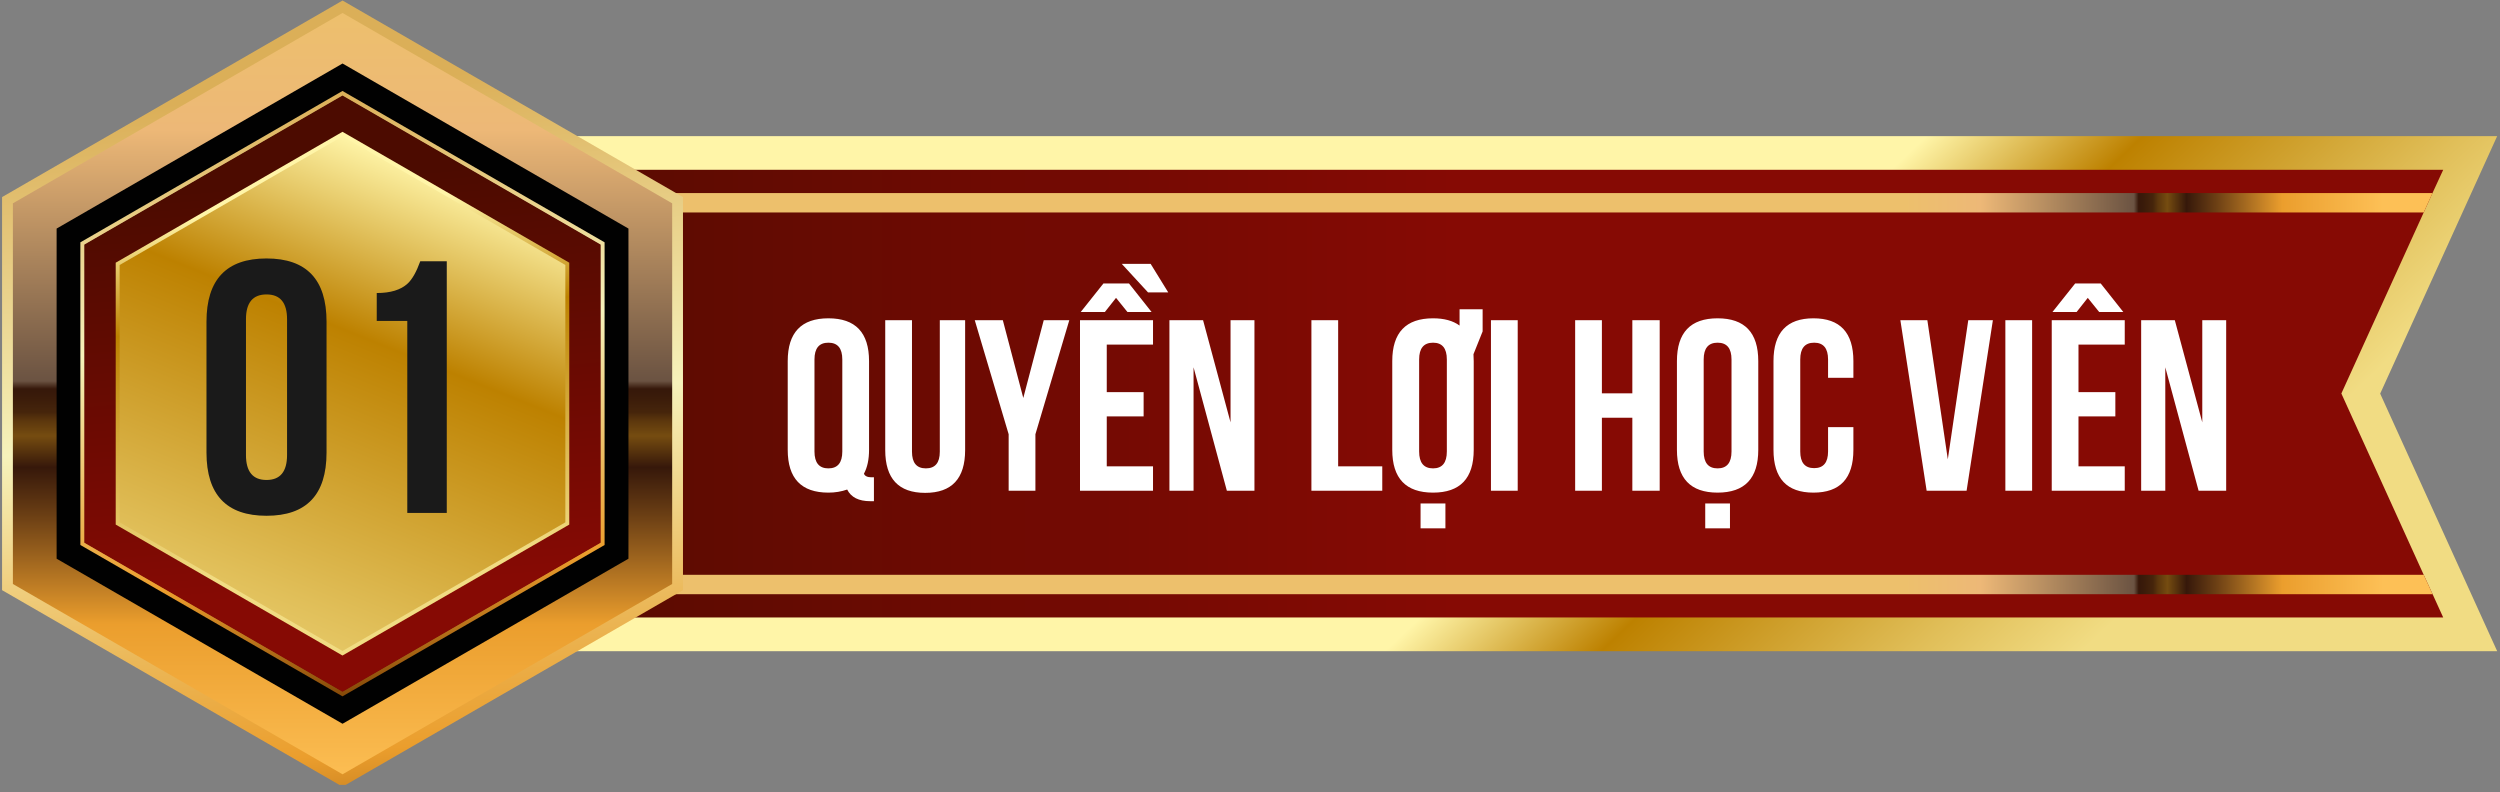
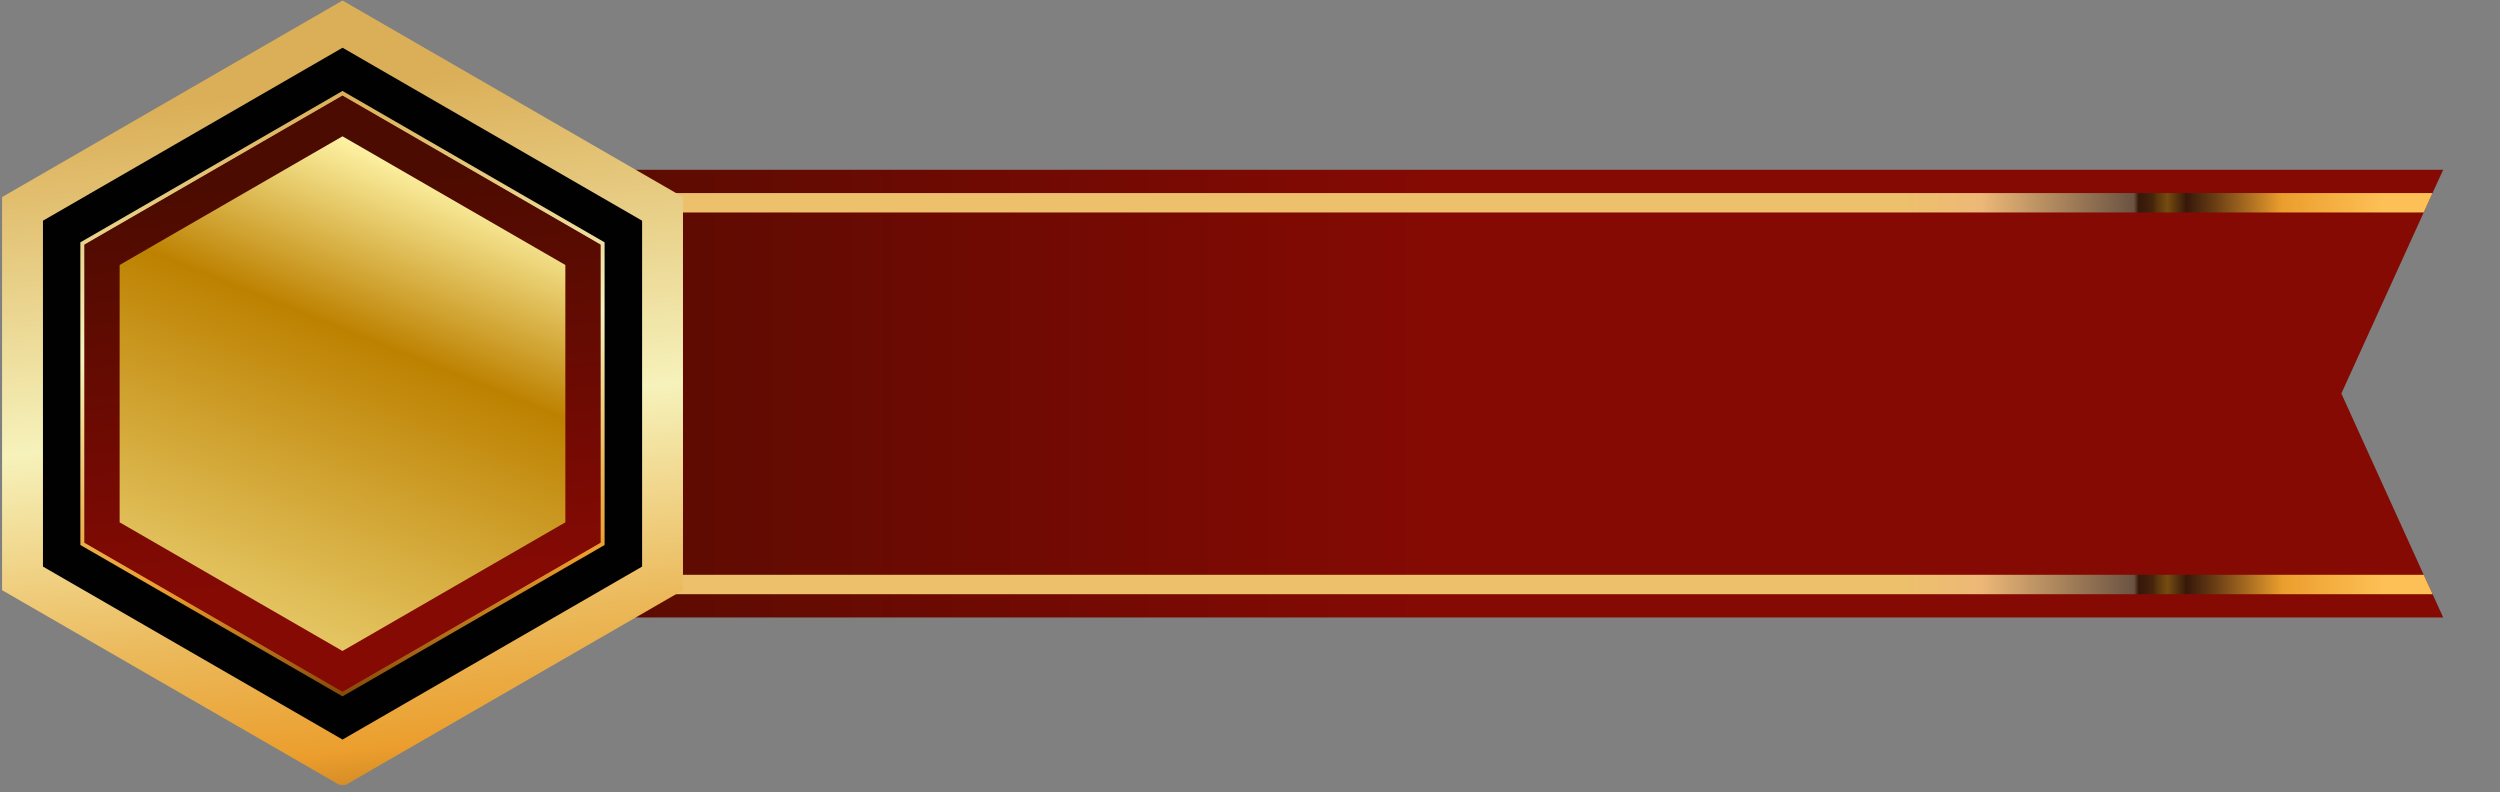
<svg xmlns="http://www.w3.org/2000/svg" width="306" height="97" viewBox="0 0 306 97" fill="none">
  <rect x="0" y="0" width="306" height="97" fill="#808080" stroke="none" />
  <g clip-path="url(#clip0_331_5549)">
-     <path d="M305.655 79.703L291.334 48.181L305.655 16.659H60.332V79.703H305.655Z" fill="url(#paint0_linear_331_5549)" />
    <path d="M70.954 75.575H299.047L297.751 72.727L296.663 70.359L286.582 48.165L296.663 26.003L297.735 23.635L299.047 20.787H70.954V75.575Z" fill="url(#paint1_linear_331_5549)" />
    <path d="M76.206 26.003H296.663L297.735 23.635H76.206V26.003Z" fill="url(#paint2_linear_331_5549)" />
    <path d="M75.5 72.727H297.751L296.662 70.359H75.5V72.727Z" fill="url(#paint3_linear_331_5549)" />
-     <path d="M96.417 44.201C96.417 40.708 98.076 38.961 101.395 38.961C104.713 38.961 106.372 40.708 106.372 44.201V55.059C106.372 56.233 106.164 57.208 105.746 57.984C105.863 58.275 106.173 58.421 106.678 58.421H106.969V61.346H106.518C105.111 61.346 104.17 60.871 103.694 59.92C102.976 60.172 102.21 60.298 101.395 60.298C98.076 60.298 96.417 58.552 96.417 55.059V44.201ZM99.692 55.262C99.692 56.64 100.259 57.329 101.395 57.329C102.53 57.329 103.098 56.64 103.098 55.262V43.997C103.098 42.629 102.53 41.945 101.395 41.945C100.259 41.945 99.692 42.629 99.692 43.997V55.262ZM111.627 39.194V55.291C111.627 56.65 112.194 57.329 113.329 57.329C114.465 57.329 115.032 56.65 115.032 55.291V39.194H118.132V55.088C118.132 58.581 116.502 60.327 113.242 60.327C109.982 60.327 108.352 58.581 108.352 55.088V39.194H111.627ZM123.459 53.152L119.311 39.194H122.746L125.25 48.713L127.753 39.194H130.882L126.734 53.152V60.065H123.459V53.152ZM135.467 48H139.979V50.969H135.467V57.082H141.129V60.065H132.192V39.194H141.129V42.178H135.467V48ZM140.838 32.295L142.992 35.788H140.517L137.301 32.295H140.838ZM132.28 38.19L135.059 34.697H138.189L140.954 38.19H138L136.602 36.458L135.234 38.19H132.28ZM146.092 44.958V60.065H143.137V39.194H147.256L150.618 51.697V39.194H153.544V60.065H150.167L146.092 44.958ZM160.516 39.194H163.79V57.082H169.19V60.065H160.516V39.194ZM173.702 55.262C173.702 56.64 174.27 57.329 175.405 57.329C176.53 57.329 177.093 56.64 177.093 55.262V43.997C177.093 42.629 176.53 41.945 175.405 41.945C174.27 41.945 173.702 42.629 173.702 43.997V55.262ZM176.919 61.623V64.665H173.877V61.623H176.919ZM180.353 43.357C180.373 43.628 180.383 43.91 180.383 44.201V55.059C180.383 58.552 178.723 60.298 175.405 60.298C172.077 60.298 170.413 58.552 170.413 55.059V44.201C170.413 40.708 172.077 38.961 175.405 38.961C176.763 38.961 177.845 39.257 178.651 39.849V37.855H181.474V40.562L180.353 43.357ZM182.493 39.194H185.768V60.065H182.493V39.194ZM196.072 60.065H192.798V39.194H196.072V48.145H199.798V39.194H203.146V60.065H199.798V51.129H196.072V60.065ZM208.531 55.262C208.531 56.64 209.099 57.329 210.234 57.329C211.369 57.329 211.937 56.64 211.937 55.262V43.997C211.937 42.629 211.369 41.945 210.234 41.945C209.099 41.945 208.531 42.629 208.531 43.997V55.262ZM205.256 44.201C205.256 40.708 206.916 38.961 210.234 38.961C213.553 38.961 215.212 40.708 215.212 44.201V55.059C215.212 58.552 213.553 60.298 210.234 60.298C206.916 60.298 205.256 58.552 205.256 55.059V44.201ZM211.748 61.623V64.665H208.72V61.623H211.748ZM226.855 52.279V55.059C226.855 58.552 225.225 60.298 221.965 60.298C218.705 60.298 217.075 58.552 217.075 55.059V44.201C217.075 40.708 218.705 38.961 221.965 38.961C225.225 38.961 226.855 40.708 226.855 44.201V46.239H223.755V43.997C223.755 42.629 223.188 41.945 222.052 41.945C220.917 41.945 220.35 42.629 220.35 43.997V55.262C220.35 56.621 220.917 57.3 222.052 57.3C223.188 57.3 223.755 56.621 223.755 55.262V52.279H226.855ZM238.412 56.223L240.915 39.194H243.928L240.711 60.065H235.821L232.605 39.194H235.908L238.412 56.223ZM245.456 39.194H248.731V60.065H245.456V39.194ZM254.407 48H258.919V50.969H254.407V57.082H260.069V60.065H251.133V39.194H260.069V42.178H254.407V48ZM251.22 38.19L254 34.697H257.129L259.894 38.19H256.94L255.543 36.458L254.175 38.19H251.22ZM265.032 44.958V60.065H262.078V39.194H266.197L269.559 51.697V39.194H272.484V60.065H269.108L265.032 44.958Z" fill="white" />
    <path d="M41.92 2.019L1.937 25.097V71.265L41.92 94.35L81.903 71.265V25.097L41.92 2.019Z" fill="#010101" />
    <path d="M41.926 0.065L0.254 24.121V72.237L41.926 96.292L83.597 72.237V24.121L41.926 0.065ZM78.593 69.351L41.926 90.521L5.258 69.351V27.012L41.926 5.842L78.593 27.012V69.351Z" fill="url(#paint4_linear_331_5549)" />
-     <path d="M41.926 1.588L1.578 24.887V71.48L41.926 94.774L82.273 71.48V24.887L41.926 1.588ZM76.922 68.385L41.926 88.589L6.93 68.385V27.977L41.926 7.773L76.922 27.977V68.385Z" fill="url(#paint5_linear_331_5549)" />
    <path d="M41.92 11.453L10.113 29.82V66.548L41.92 84.915L73.727 66.548V29.82L41.92 11.453Z" stroke="url(#paint6_linear_331_5549)" stroke-width="0.552" stroke-miterlimit="10" />
    <path d="M41.92 11.696L10.323 29.941V66.427L41.92 84.672L73.517 66.427V29.941L41.92 11.696Z" fill="url(#paint7_linear_331_5549)" />
-     <path d="M14.163 64.209V32.154L41.92 16.132L69.677 32.154V64.209L41.92 80.237L14.163 64.209Z" fill="url(#paint8_linear_331_5549)" />
    <path d="M14.643 63.933V32.435L41.92 16.684L69.198 32.435V63.933L41.92 79.68L14.643 63.933Z" fill="url(#paint9_linear_331_5549)" />
-     <path d="M30.107 55.697C30.107 57.731 30.945 58.748 32.621 58.748C34.297 58.748 35.135 57.731 35.135 55.697V39.068C35.135 37.049 34.297 36.039 32.621 36.039C30.945 36.039 30.107 37.049 30.107 39.068V55.697ZM25.273 39.369C25.273 34.213 27.723 31.635 32.621 31.635C37.52 31.635 39.969 34.213 39.969 39.369V55.397C39.969 60.553 37.52 63.131 32.621 63.131C27.723 63.131 25.273 60.553 25.273 55.397V39.369ZM46.113 35.867C47.803 35.867 49.064 35.48 49.895 34.707C50.453 34.191 50.969 33.282 51.441 31.979H54.685V62.787H49.852V39.283H46.113V35.867Z" fill="#1A1A1A" />
  </g>
  <defs>
    <linearGradient id="paint0_linear_331_5549" x1="235.65" y1="16.803" x2="276.197" y2="59.446" gradientUnits="userSpaceOnUse">
      <stop stop-color="#FFF5A8" />
      <stop offset="0.31" stop-color="#BD8100" />
      <stop offset="0.76" stop-color="#E0BE58" />
      <stop offset="1" stop-color="#F1DC83" />
    </linearGradient>
    <linearGradient id="paint1_linear_331_5549" x1="37.675" y1="48.181" x2="178.166" y2="48.181" gradientUnits="userSpaceOnUse">
      <stop stop-color="#4C0B00" />
      <stop offset="1" stop-color="#860A04" />
    </linearGradient>
    <linearGradient id="paint2_linear_331_5549" x1="233.058" y1="24.819" x2="291.67" y2="24.819" gradientUnits="userSpaceOnUse">
      <stop stop-color="#EDC06C" />
      <stop offset="0.16" stop-color="#EDB877" />
      <stop offset="0.48" stop-color="#6B5342" />
      <stop offset="0.49" stop-color="#36180A" />
      <stop offset="0.5" stop-color="#3A1B0A" />
      <stop offset="0.52" stop-color="#46250B" />
      <stop offset="0.53" stop-color="#5B360D" />
      <stop offset="0.55" stop-color="#754C10" />
      <stop offset="0.59" stop-color="#36180A" />
      <stop offset="0.65" stop-color="#6A3E14" />
      <stop offset="0.79" stop-color="#EB9E2D" />
      <stop offset="1" stop-color="#FDC056" />
    </linearGradient>
    <linearGradient id="paint3_linear_331_5549" x1="233.057" y1="71.543" x2="291.686" y2="71.543" gradientUnits="userSpaceOnUse">
      <stop stop-color="#EDC06C" />
      <stop offset="0.16" stop-color="#EDB877" />
      <stop offset="0.48" stop-color="#6B5342" />
      <stop offset="0.49" stop-color="#36180A" />
      <stop offset="0.5" stop-color="#3A1B0A" />
      <stop offset="0.52" stop-color="#46250B" />
      <stop offset="0.53" stop-color="#5B360D" />
      <stop offset="0.55" stop-color="#754C10" />
      <stop offset="0.59" stop-color="#36180A" />
      <stop offset="0.65" stop-color="#6A3E14" />
      <stop offset="0.79" stop-color="#EB9E2D" />
      <stop offset="1" stop-color="#FDC056" />
    </linearGradient>
    <linearGradient id="paint4_linear_331_5549" x1="37.876" y1="10.973" x2="48.855" y2="111.828" gradientUnits="userSpaceOnUse">
      <stop stop-color="#DBAF58" />
      <stop offset="0.4" stop-color="#F6F2BB" />
      <stop offset="0.66" stop-color="#EBB859" />
      <stop offset="0.8" stop-color="#EB9E2D" />
      <stop offset="1" stop-color="#854908" />
    </linearGradient>
    <linearGradient id="paint5_linear_331_5549" x1="41.926" y1="0.551" x2="41.926" y2="96.562" gradientUnits="userSpaceOnUse">
      <stop stop-color="#EDC06C" />
      <stop offset="0.16" stop-color="#EDB877" />
      <stop offset="0.48" stop-color="#6B5342" />
      <stop offset="0.49" stop-color="#36180A" />
      <stop offset="0.5" stop-color="#3A1B0A" />
      <stop offset="0.52" stop-color="#46250B" />
      <stop offset="0.53" stop-color="#5B360D" />
      <stop offset="0.55" stop-color="#754C10" />
      <stop offset="0.59" stop-color="#36180A" />
      <stop offset="0.65" stop-color="#6A3E14" />
      <stop offset="0.79" stop-color="#EB9E2D" />
      <stop offset="1" stop-color="#FDC056" />
    </linearGradient>
    <linearGradient id="paint6_linear_331_5549" x1="38.698" y1="11.415" x2="45.142" y2="84.948" gradientUnits="userSpaceOnUse">
      <stop stop-color="#DBAF58" />
      <stop offset="0.4" stop-color="#F6F2BB" />
      <stop offset="0.66" stop-color="#EBB859" />
      <stop offset="0.8" stop-color="#EB9E2D" />
      <stop offset="1" stop-color="#854908" />
    </linearGradient>
    <linearGradient id="paint7_linear_331_5549" x1="39.619" y1="21.93" x2="44.033" y2="72.27" gradientUnits="userSpaceOnUse">
      <stop stop-color="#4C0B00" />
      <stop offset="1" stop-color="#860A04" />
    </linearGradient>
    <linearGradient id="paint8_linear_331_5549" x1="39.901" y1="25.119" x2="43.774" y2="69.34" gradientUnits="userSpaceOnUse">
      <stop stop-color="#FFF5A8" />
      <stop offset="0.31" stop-color="#BD8100" />
      <stop offset="0.76" stop-color="#E0BE58" />
      <stop offset="1" stop-color="#F1DC83" />
    </linearGradient>
    <linearGradient id="paint9_linear_331_5549" x1="52.96" y1="20.744" x2="26.207" y2="87.238" gradientUnits="userSpaceOnUse">
      <stop stop-color="#FFF5A8" />
      <stop offset="0.31" stop-color="#BD8100" />
      <stop offset="0.76" stop-color="#E0BE58" />
      <stop offset="1" stop-color="#F1DC83" />
    </linearGradient>
    <clipPath id="clip0_331_5549">
      <rect width="305.655" height="96" fill="white" transform="translate(0 0.065)" />
    </clipPath>
  </defs>
</svg>